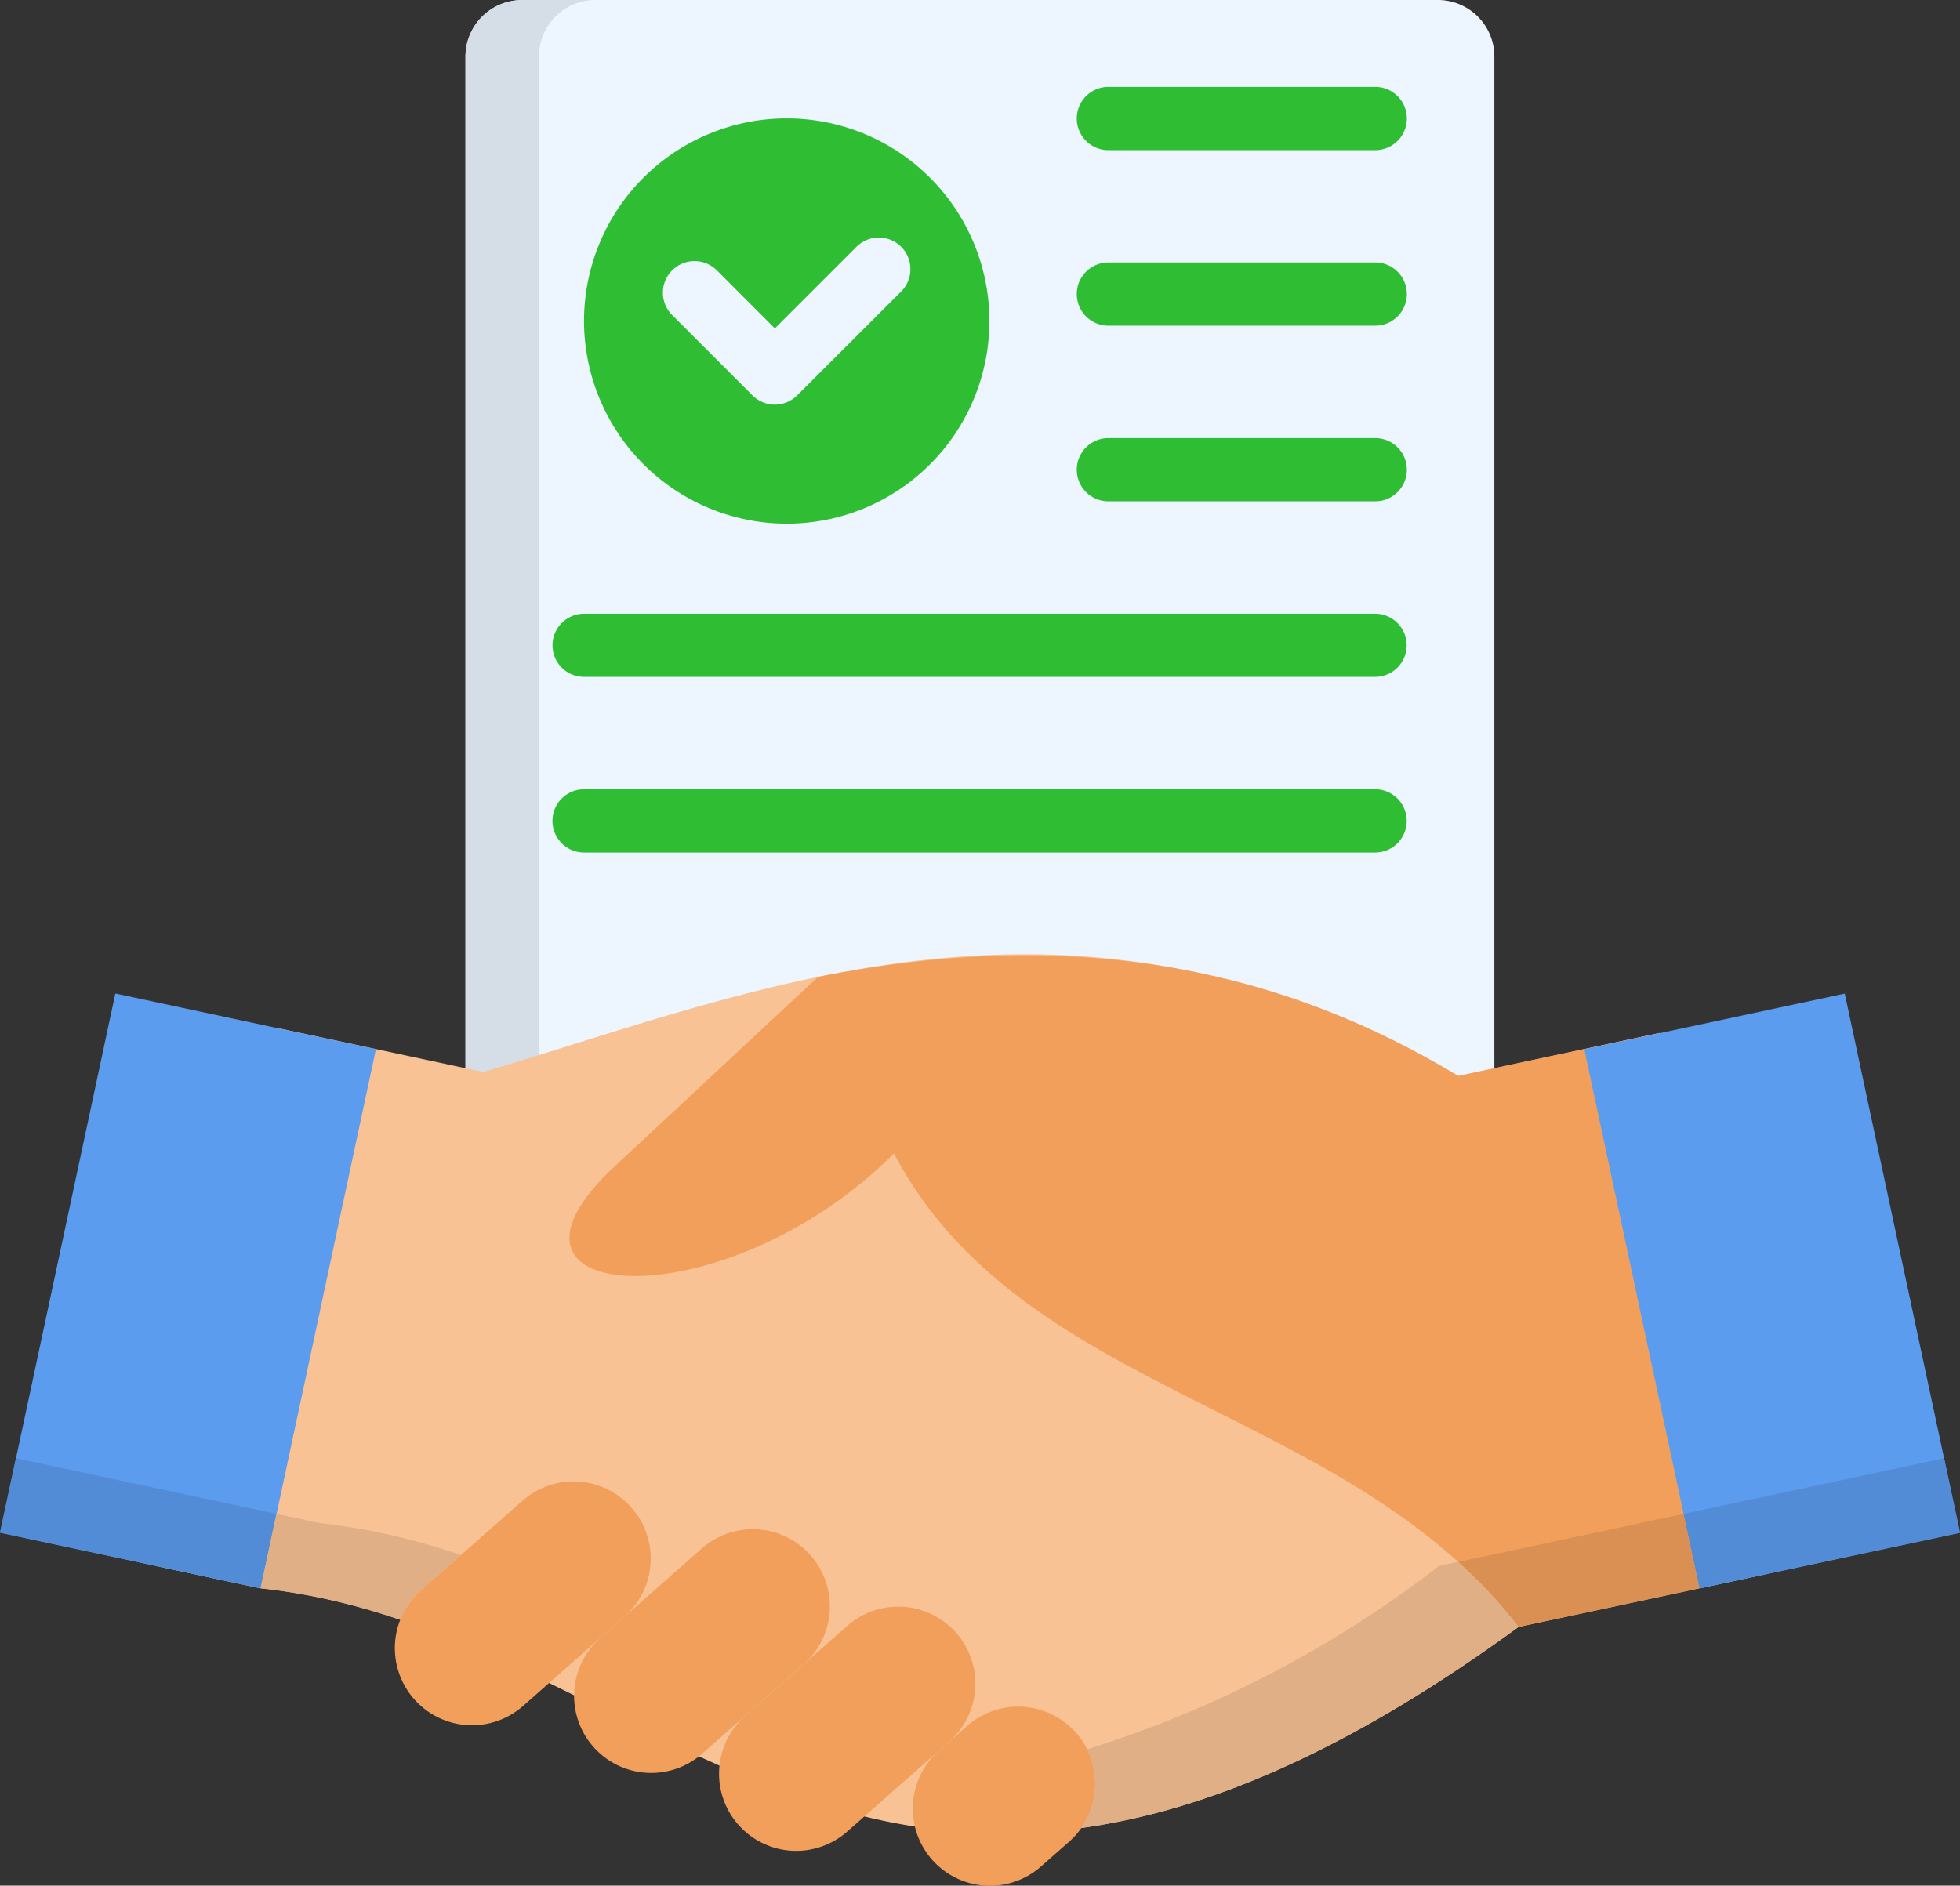
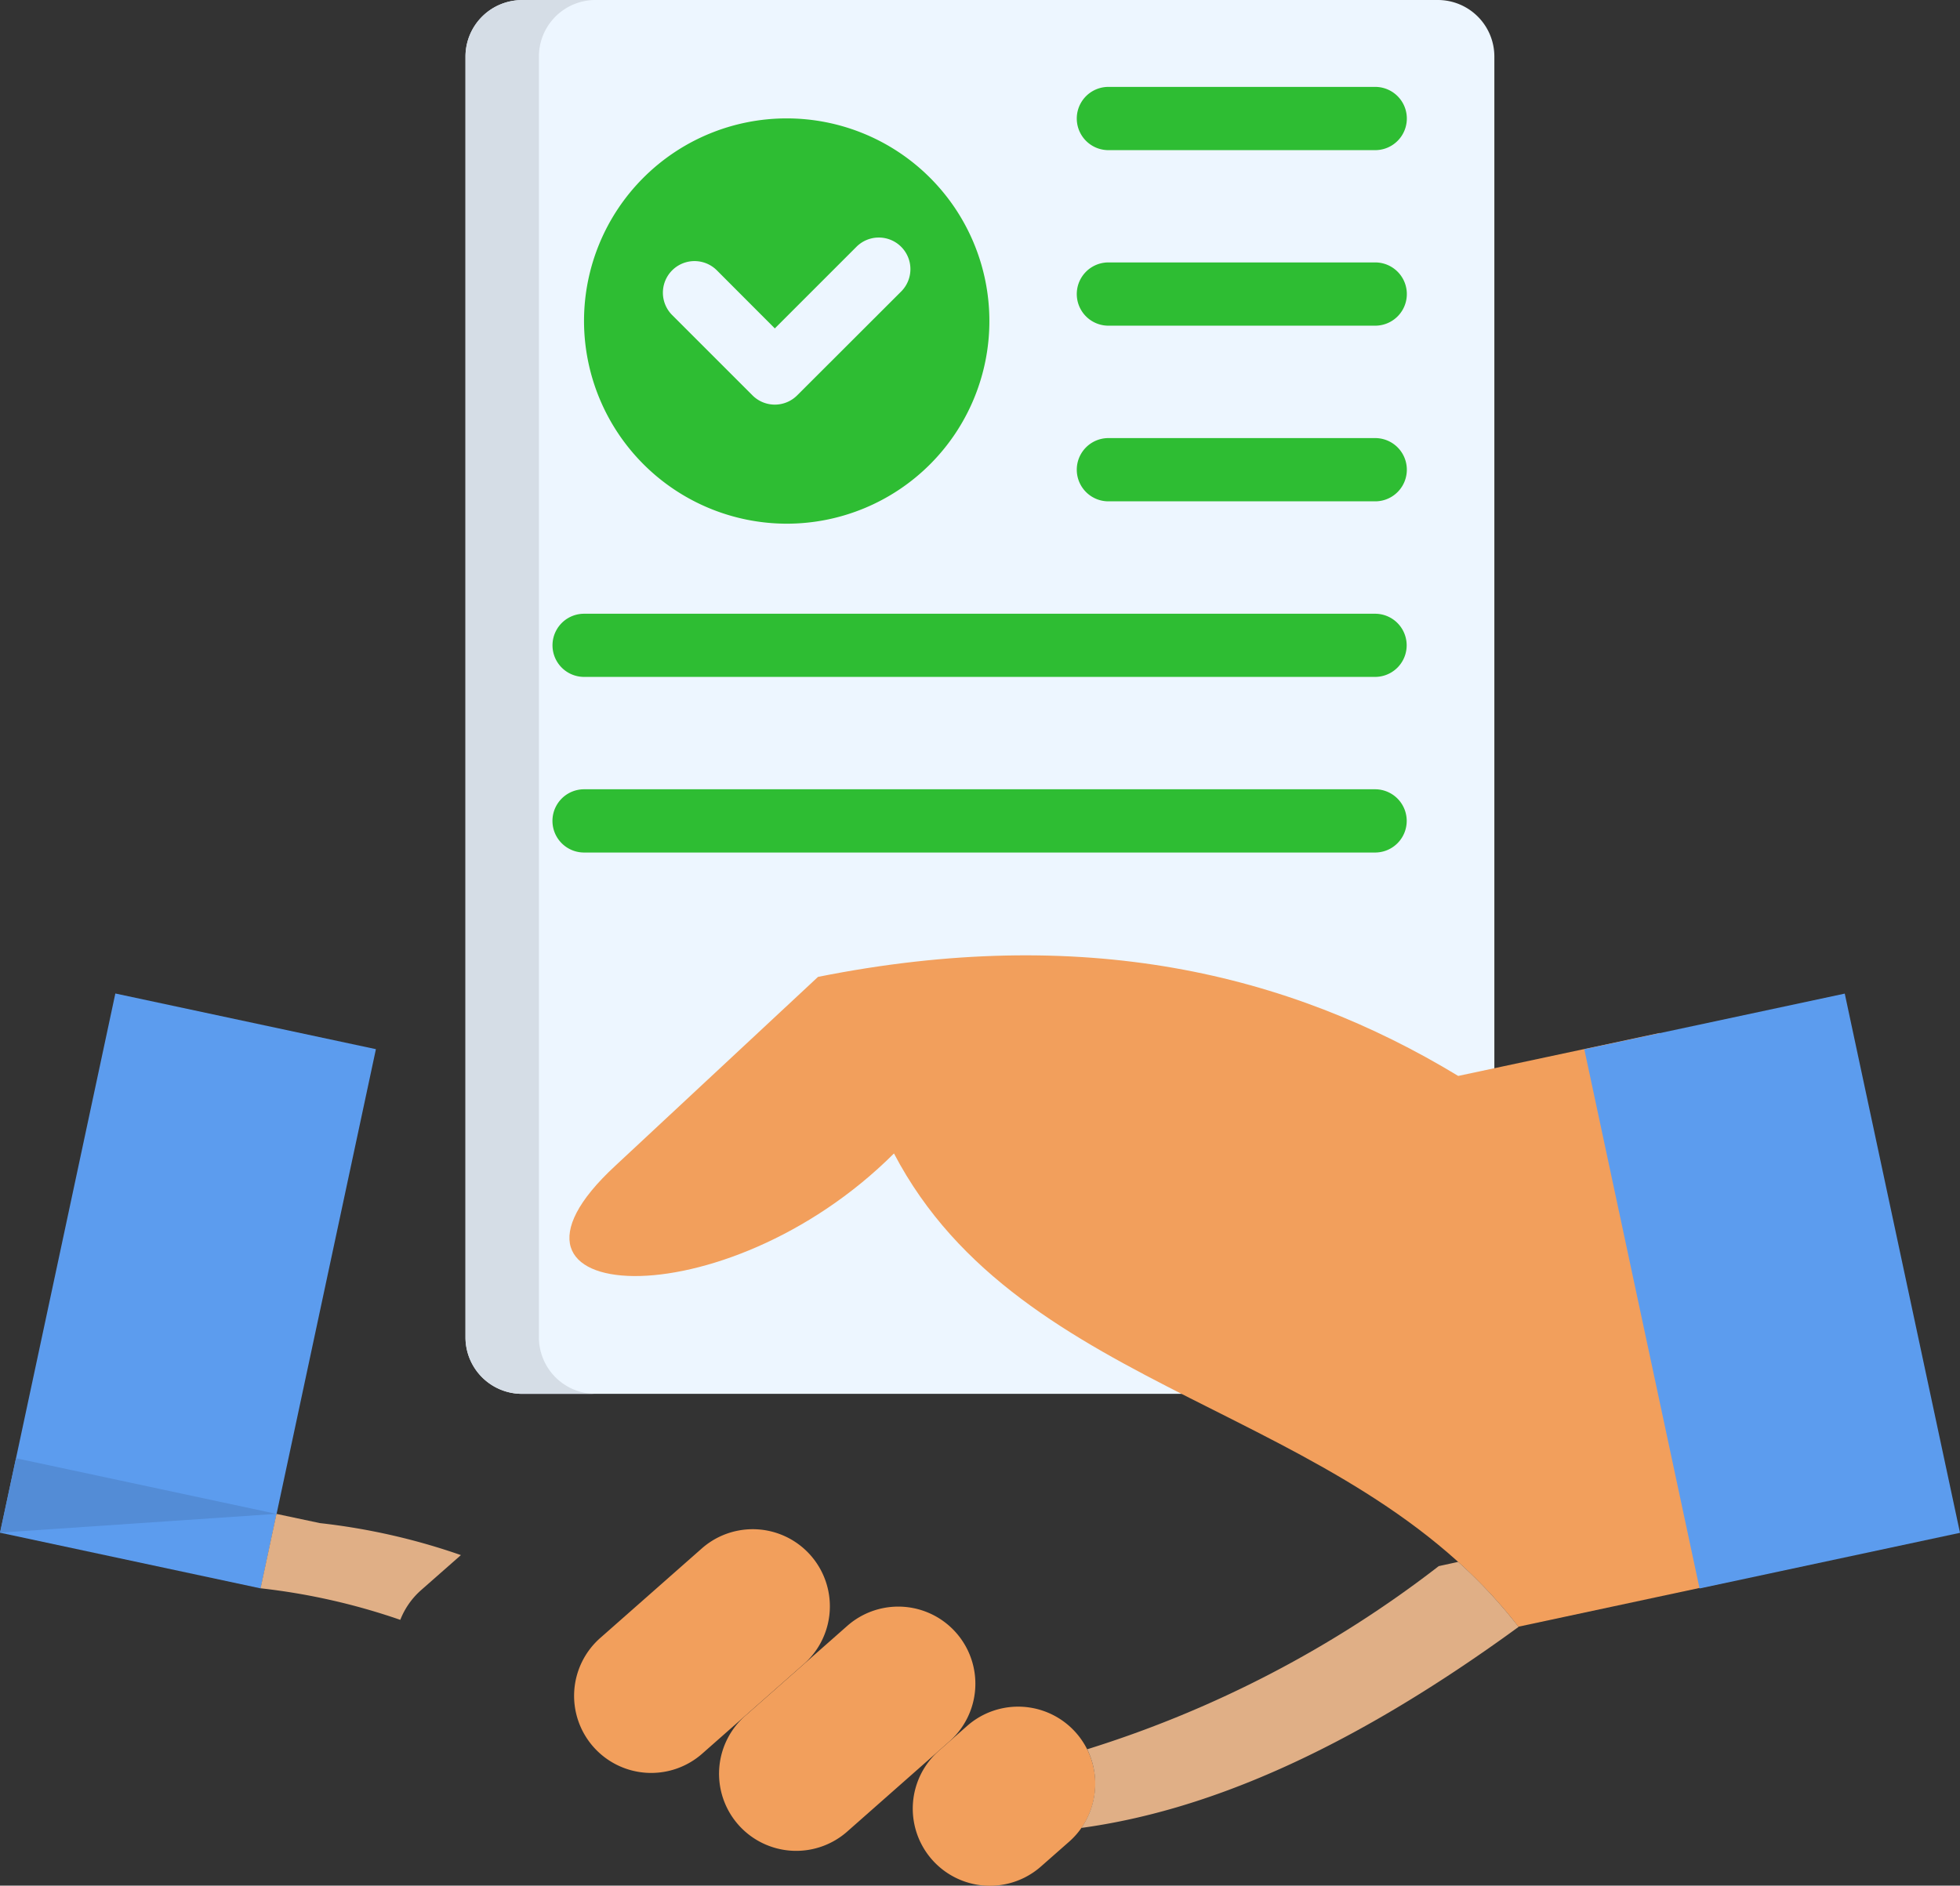
<svg xmlns="http://www.w3.org/2000/svg" width="63.825" height="61.413" viewBox="0 0 63.825 61.413">
  <rect x="0" y="0" width="63.825" height="61.413" fill="#333333" stroke="none" />
  <g id="agreement" transform="translate(0 -9.66)">
    <g id="Group_44829" data-name="Group 44829" transform="translate(5.071 9.66)">
      <path id="Path_588855" data-name="Path 588855" d="M123.447,9.66h29.829a1.842,1.842,0,0,1,1.837,1.837V53.219a1.842,1.842,0,0,1-1.837,1.837H123.447a1.842,1.842,0,0,1-1.837-1.837V11.5a1.842,1.842,0,0,1,1.837-1.837Z" transform="translate(-111.522 -9.66)" fill="#edf6ff" fill-rule="evenodd" />
      <path id="Path_588856" data-name="Path 588856" d="M123.447,9.66h2.392A1.842,1.842,0,0,0,124,11.5V53.219a1.842,1.842,0,0,0,1.837,1.837h-2.392a1.842,1.842,0,0,1-1.837-1.837V11.5a1.842,1.842,0,0,1,1.837-1.837Z" transform="translate(-111.522 -9.66)" fill="#d5dde6" fill-rule="evenodd" />
-       <path id="Path_588857" data-name="Path 588857" d="M40.68,278.925l3.413.728c13.233,1.4,20.182,16.427,40.967,1.258l8.014-1.713-3.417-17.632-6.562,1.4c-12.536-7.243-22.568-2.866-31.744-.127l-3.505-.749-3.24-.693Z" transform="translate(-40.68 -227.924)" fill="#f9c295" fill-rule="evenodd" />
      <path id="Path_588858" data-name="Path 588858" d="M184.29,261.817l-6.562,1.4c-5.544-3.361-12.226-4.947-20.847-3.226l-6.6,6.151c-4.957,4.583,3.534,5.131,9.073-.4,4.148,7.925,14.741,8.17,20.334,15.413l8.014-1.714Z" transform="translate(-135.314 -228.175)" fill="#f29f5c" fill-rule="evenodd" />
-       <path id="Path_588859" data-name="Path 588859" d="M107.348,404.067l3.307-2.916a2.512,2.512,0,0,0-3.321-3.771l-3.307,2.916a2.512,2.512,0,0,0,3.321,3.771Z" transform="translate(-95.388 -348.504)" fill="#f29f5c" fill-rule="evenodd" />
      <path id="Path_588860" data-name="Path 588860" d="M154.268,416.447l3.307-2.916a2.511,2.511,0,0,0-3.321-3.767l-3.307,2.916a2.511,2.511,0,1,0,3.321,3.767Z" transform="translate(-136.46 -359.343)" fill="#f29f5c" fill-rule="evenodd" />
      <path id="Path_588861" data-name="Path 588861" d="M192.284,436.676l3.307-2.918a2.511,2.511,0,0,0-3.321-3.767l-3.307,2.916a2.512,2.512,0,1,0,3.321,3.769Z" transform="translate(-169.738 -377.049)" fill="#f29f5c" fill-rule="evenodd" />
      <path id="Path_588862" data-name="Path 588862" d="M240.246,456.211l-.919.809a2.512,2.512,0,0,0,3.321,3.771l.919-.809a2.512,2.512,0,0,0-3.321-3.771Z" transform="translate(-213.823 -400)" fill="#f29f5c" fill-rule="evenodd" />
      <path id="Path_588863" data-name="Path 588863" d="M159.187,53.817a6.6,6.6,0,1,0-6.6-6.6A6.61,6.61,0,0,0,159.187,53.817Z" transform="translate(-138.64 -36.761)" fill="#2ebd33" fill-rule="evenodd" />
    </g>
    <path id="Path_588864" data-name="Path 588864" d="M282.312,34.42a1.03,1.03,0,1,1,0-2.06H291a1.03,1.03,0,0,1,0,2.06Z" transform="translate(-246.218 -19.87)" fill="#2ebd33" />
    <path id="Path_588865" data-name="Path 588865" d="M282.312,80.29a1.03,1.03,0,1,1,0-2.06H291a1.03,1.03,0,0,1,0,2.06Z" transform="translate(-246.218 -60.023)" fill="#2ebd33" />
    <path id="Path_588866" data-name="Path 588866" d="M282.312,126.18a1.03,1.03,0,1,1,0-2.06H291a1.03,1.03,0,0,1,0,2.06Z" transform="translate(-246.218 -100.192)" fill="#2ebd33" />
    <path id="Path_588867" data-name="Path 588867" d="M145.342,172.077a1.028,1.028,0,1,1,0-2.057H171.1a1.028,1.028,0,1,1,0,2.057Z" transform="translate(-126.322 -140.371)" fill="#2ebd33" />
    <path id="Path_588868" data-name="Path 588868" d="M145.342,217.94a1.03,1.03,0,1,1,0-2.06H171.1a1.03,1.03,0,0,1,0,2.06Z" transform="translate(-126.322 -180.514)" fill="#2ebd33" />
    <path id="Path_588869" data-name="Path 588869" d="M179.48,72.029a1.029,1.029,0,1,1,1.456,1.456l-3.386,3.382a1.028,1.028,0,0,1-1.456,0l-2.615-2.615a1.029,1.029,0,0,1,1.456-1.456l1.887,1.891Z" transform="translate(-151.591 -54.331)" fill="#edf6ff" />
    <path id="Path_588870" data-name="Path 588870" d="M0,0H17.957V8.676H0Z" transform="matrix(0.209, -0.978, 0.978, 0.209, 0.003, 59.579)" fill="#5c9cee" fill-rule="evenodd" />
    <path id="Path_588871" data-name="Path 588871" d="M0,0H8.672V17.957H0Z" transform="matrix(0.978, -0.209, 0.209, 0.978, 51.591, 43.833)" fill="#5c9cee" fill-rule="evenodd" />
-     <path id="Path_588872" data-name="Path 588872" d="M9,392.482l-.516,2.423L0,393.093l.52-2.423Z" transform="translate(0 -333.517)" fill="#538cd6" fill-rule="evenodd" />
-     <path id="Path_588873" data-name="Path 588873" d="M439.8,392.482l.52,2.423,8.48-1.812-.516-2.423Z" transform="translate(-384.978 -333.517)" fill="#538cd6" fill-rule="evenodd" />
-     <path id="Path_588874" data-name="Path 588874" d="M388.259,405.21l-7.339,1.566a15.772,15.772,0,0,1,1.968,2.117l5.89-1.258Z" transform="translate(-333.438 -346.244)" fill="#da8f53" fill-rule="evenodd" />
+     <path id="Path_588872" data-name="Path 588872" d="M9,392.482L0,393.093l.52-2.423Z" transform="translate(0 -333.517)" fill="#538cd6" fill-rule="evenodd" />
    <path id="Path_588875" data-name="Path 588875" d="M282.48,426.424c4-.547,8.611-2.442,14.24-6.548a16.079,16.079,0,0,0-1.968-2.117l-.632.138a36.359,36.359,0,0,1-11.448,5.965A2.532,2.532,0,0,1,282.48,426.424Z" transform="translate(-247.269 -357.23)" fill="#e0af86" fill-rule="evenodd" />
    <path id="Path_588876" data-name="Path 588876" d="M68.06,407.633a21.013,21.013,0,0,1,4.551,1.028,2.51,2.51,0,0,1,.674-.965l1.3-1.144a20.969,20.969,0,0,0-4.593-1.042l-1.414-.3Z" transform="translate(-59.576 -346.244)" fill="#e0af86" fill-rule="evenodd" />
    <path id="Path_588877" data-name="Path 588877" d="M40.68,418.81l3.413.728Z" transform="translate(-35.609 -358.149)" fill="#e7635e" fill-rule="evenodd" />
  </g>
</svg>